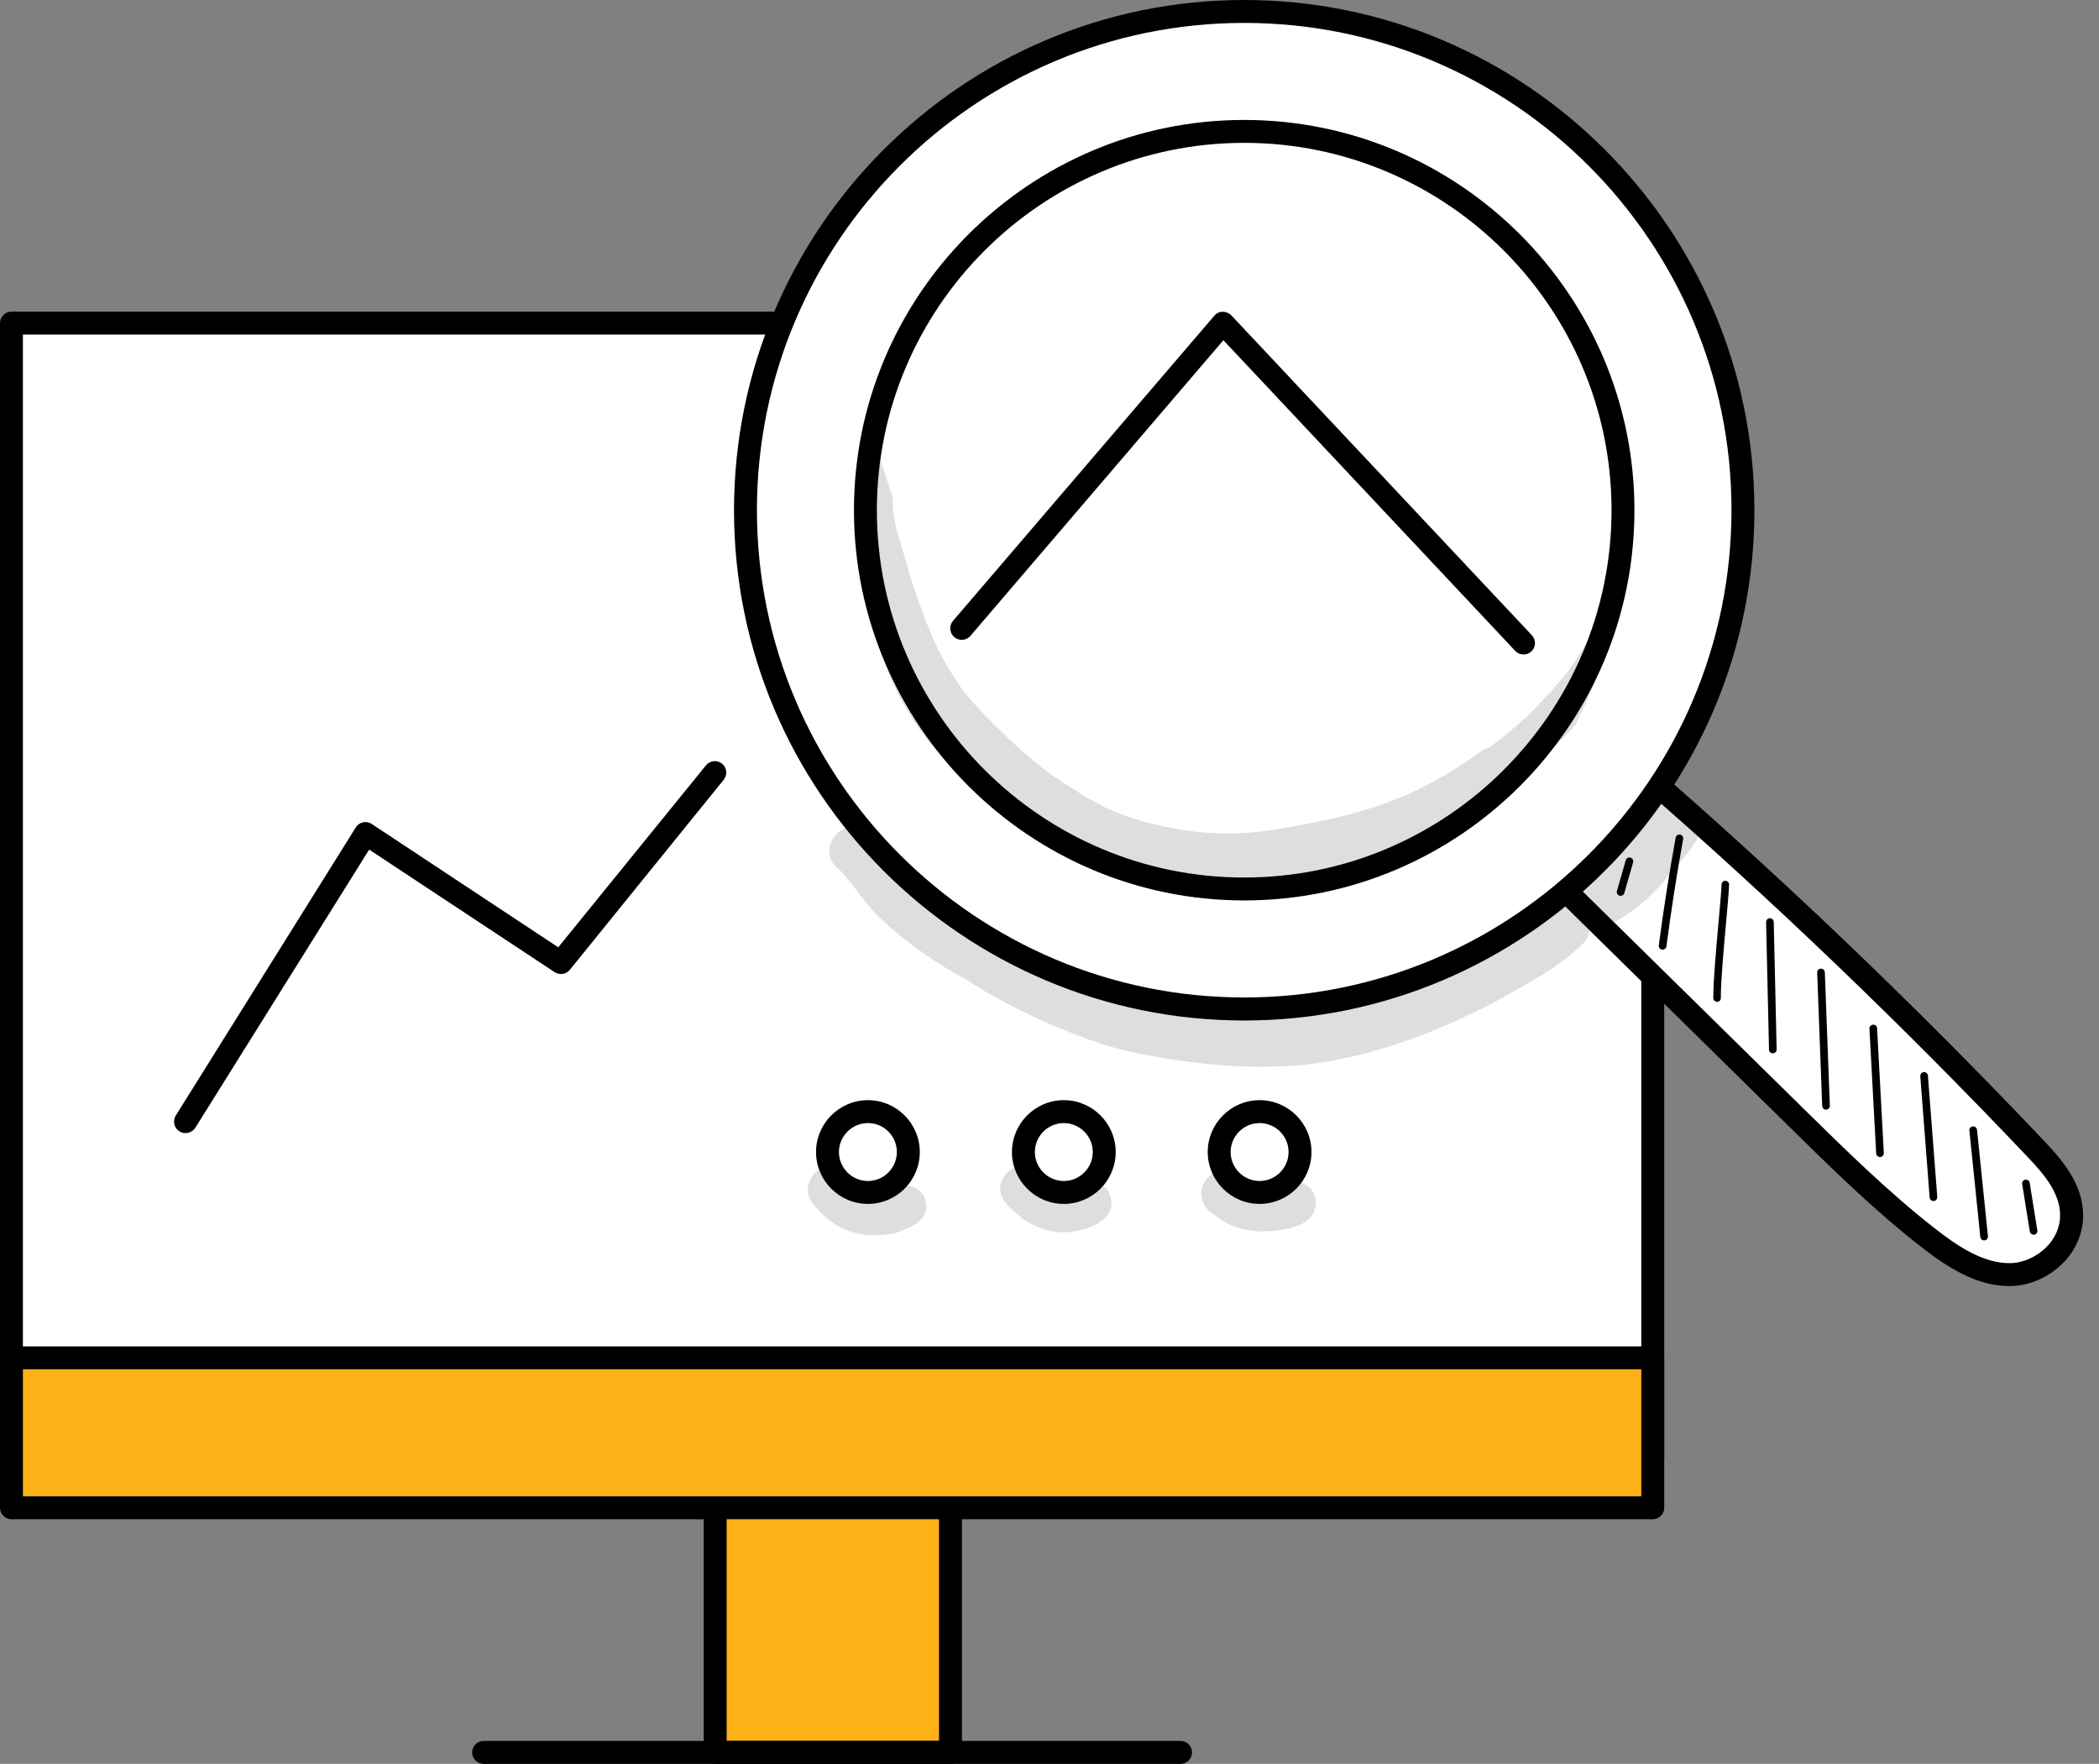
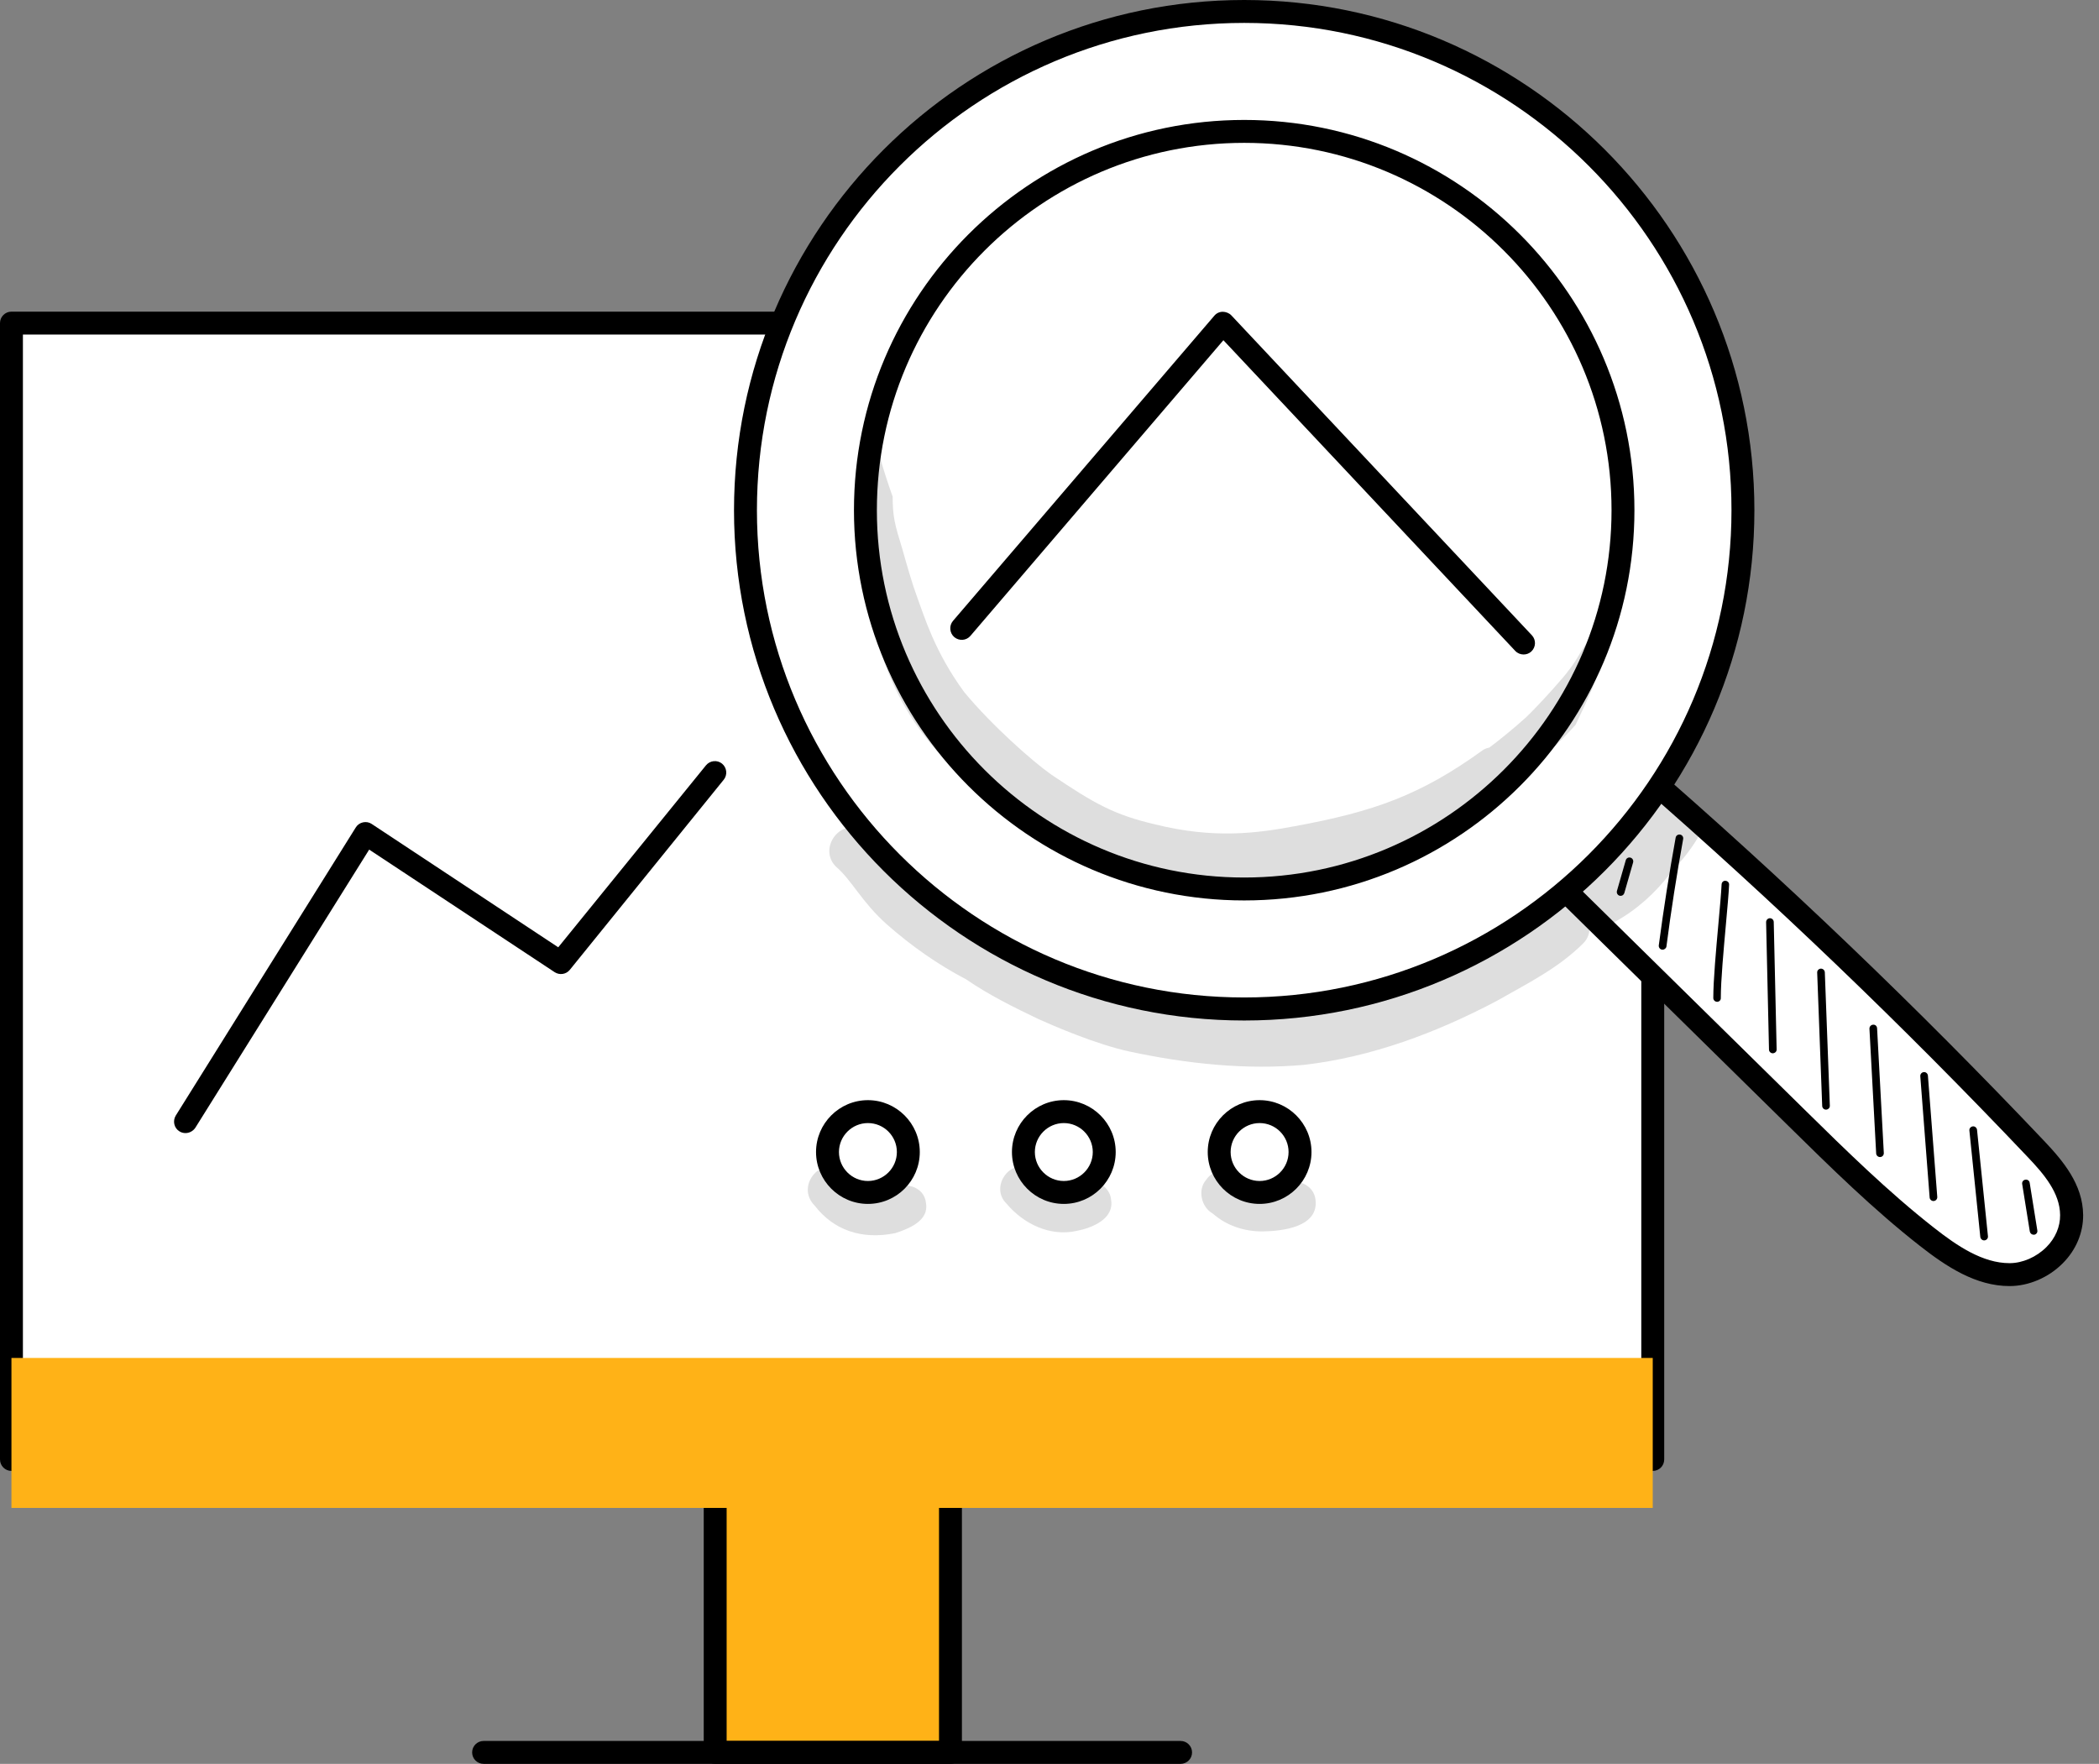
<svg xmlns="http://www.w3.org/2000/svg" width="119" height="100" viewBox="0 0 119 100" fill="none">
  <rect x="0" y="0" width="119" height="100" fill="#808080" stroke="none" />
  <path d="M53.885 81.906H40.546V99.35H53.885V81.906Z" fill="#FFB217" />
  <path d="M53.885 100H40.546C40.188 100 39.897 99.709 39.897 99.35V81.906C39.897 81.548 40.188 81.257 40.546 81.257H53.885C54.243 81.257 54.535 81.548 54.535 81.906V99.35C54.535 99.709 54.243 100 53.885 100ZM41.196 98.701H53.236V82.556H41.196V98.701Z" fill="black" />
  <path d="M66.933 100H27.416C27.058 100 26.767 99.709 26.767 99.351C26.767 98.992 27.058 98.701 27.416 98.701H66.933C67.291 98.701 67.582 98.992 67.582 99.351C67.582 99.709 67.291 100 66.933 100Z" fill="black" />
  <path d="M93.7 18.317H0.649V82.742H93.7V18.317Z" fill="white" />
  <path d="M93.7 83.392H0.649C0.291 83.392 0 83.1 0 82.742V18.317C0 17.959 0.291 17.668 0.649 17.668H93.7C94.058 17.668 94.35 17.959 94.35 18.317V82.742C94.35 83.1 94.066 83.392 93.7 83.392ZM1.299 82.093H93.051V18.967H1.299V82.093Z" fill="black" />
  <path d="M93.7 76.987H0.649V85.489H93.7V76.987Z" fill="#FFB217" />
-   <path d="M93.7 86.131H0.649C0.291 86.131 0 85.84 0 85.482V76.98C0 76.622 0.291 76.331 0.649 76.331H93.7C94.058 76.331 94.35 76.622 94.35 76.98V85.482C94.35 85.84 94.066 86.131 93.7 86.131ZM1.299 84.832H93.051V77.629H1.299V84.832Z" fill="black" />
  <path d="M46.914 65.313C46.914 64.044 47.944 63.022 49.205 63.022C50.474 63.022 51.497 64.052 51.497 65.313C51.497 66.582 50.467 67.605 49.205 67.605C47.944 67.605 46.914 66.575 46.914 65.313Z" fill="white" />
  <path d="M49.205 68.254C47.585 68.254 46.264 66.933 46.264 65.313C46.264 63.693 47.585 62.372 49.205 62.372C50.825 62.372 52.146 63.693 52.146 65.313C52.146 66.933 50.832 68.254 49.205 68.254ZM49.205 63.671C48.302 63.671 47.563 64.41 47.563 65.313C47.563 66.216 48.302 66.955 49.205 66.955C50.108 66.955 50.847 66.216 50.847 65.313C50.847 64.41 50.116 63.671 49.205 63.671Z" fill="black" />
  <path d="M58.02 65.313C58.02 64.044 59.051 63.022 60.312 63.022C61.581 63.022 62.604 64.052 62.604 65.313C62.604 66.582 61.574 67.605 60.312 67.605C59.043 67.605 58.02 66.575 58.02 65.313Z" fill="white" />
  <path d="M60.312 68.254C58.692 68.254 57.371 66.933 57.371 65.313C57.371 63.693 58.692 62.372 60.312 62.372C61.932 62.372 63.253 63.693 63.253 65.313C63.253 66.933 61.932 68.254 60.312 68.254ZM60.312 63.671C59.409 63.671 58.67 64.41 58.67 65.313C58.67 66.216 59.409 66.955 60.312 66.955C61.215 66.955 61.954 66.216 61.954 65.313C61.954 64.41 61.215 63.671 60.312 63.671Z" fill="black" />
  <path d="M69.12 65.313C69.12 64.044 70.15 63.022 71.412 63.022C72.681 63.022 73.703 64.052 73.703 65.313C73.703 66.582 72.673 67.605 71.412 67.605C70.143 67.605 69.12 66.575 69.12 65.313Z" fill="white" />
  <path d="M71.412 68.254C69.792 68.254 68.471 66.933 68.471 65.313C68.471 63.693 69.792 62.372 71.412 62.372C73.031 62.372 74.353 63.693 74.353 65.313C74.353 66.933 73.031 68.254 71.412 68.254ZM71.412 63.671C70.508 63.671 69.769 64.41 69.769 65.313C69.769 66.216 70.508 66.955 71.412 66.955C72.315 66.955 73.054 66.216 73.054 65.313C73.054 64.41 72.322 63.671 71.412 63.671Z" fill="black" />
  <path d="M88.236 49.981C92.767 54.445 97.305 58.901 101.836 63.365C104.232 65.724 106.628 68.082 109.241 70.128C110.652 71.232 112.212 72.27 113.928 72.27C115.638 72.27 117.459 70.829 117.444 68.889C117.437 67.381 116.392 66.164 115.414 65.134C108.196 57.52 100.649 50.302 92.812 43.51C91.379 45.615 89.945 47.72 88.236 49.981Z" fill="white" />
  <path d="M113.929 72.912C112.018 72.912 110.353 71.815 108.838 70.628C106.195 68.56 103.747 66.149 101.381 63.82L87.781 50.444C87.549 50.213 87.52 49.847 87.721 49.586C89.423 47.339 90.879 45.204 92.282 43.144C92.386 42.995 92.551 42.89 92.737 42.868C92.924 42.846 93.103 42.898 93.245 43.017C101.067 49.795 108.689 57.087 115.892 64.686C116.952 65.806 118.086 67.142 118.101 68.881C118.109 69.889 117.698 70.867 116.944 71.621C116.138 72.434 115.011 72.912 113.929 72.912ZM89.095 49.914L102.292 62.895C104.635 65.201 107.061 67.582 109.644 69.605C110.973 70.65 112.413 71.613 113.929 71.613C114.667 71.613 115.451 71.27 116.019 70.702C116.526 70.195 116.802 69.546 116.795 68.889C116.787 67.627 115.877 66.56 114.944 65.582C107.935 58.192 100.537 51.094 92.939 44.48C91.752 46.227 90.505 48.026 89.095 49.914Z" fill="black" />
  <path d="M70.538 0.649C54.923 0.649 42.263 13.309 42.263 28.924C42.263 44.54 54.923 57.207 70.538 57.207C86.154 57.207 98.813 44.547 98.813 28.932C98.813 13.316 86.161 0.649 70.538 0.649ZM70.538 50.399C58.677 50.399 49.063 40.785 49.063 28.924C49.063 17.064 58.677 7.449 70.538 7.449C82.399 7.449 92.013 17.064 92.013 28.924C92.013 40.785 82.399 50.399 70.538 50.399ZM70.538 50.399C58.677 50.399 49.063 40.785 49.063 28.924C49.063 17.064 58.677 7.449 70.538 7.449C82.399 7.449 92.013 17.064 92.013 28.924C92.013 40.785 82.399 50.399 70.538 50.399Z" fill="white" />
  <path d="M70.538 57.856C54.587 57.856 41.614 44.883 41.614 28.932C41.614 12.973 54.594 0 70.538 0C86.49 0 99.463 12.973 99.463 28.924C99.47 44.876 86.49 57.856 70.538 57.856ZM70.538 1.299C55.303 1.299 42.913 13.69 42.913 28.924C42.913 44.159 55.303 56.55 70.538 56.55C85.773 56.55 98.164 44.159 98.164 28.924C98.171 13.69 85.773 1.299 70.538 1.299ZM70.538 51.049C58.341 51.049 48.414 41.121 48.414 28.924C48.414 16.728 58.341 6.8 70.538 6.8C82.735 6.8 92.662 16.728 92.662 28.924C92.662 41.121 82.742 51.049 70.538 51.049ZM49.713 28.924C49.713 40.412 59.058 49.75 70.538 49.75C82.018 49.75 91.364 40.405 91.364 28.924C91.364 17.444 82.018 8.099 70.538 8.099C59.058 8.099 49.713 17.444 49.713 28.924Z" fill="black" />
  <path d="M91.879 50.788C91.856 50.788 91.841 50.788 91.819 50.78C91.707 50.75 91.64 50.631 91.67 50.511L92.17 48.772C92.2 48.66 92.319 48.586 92.439 48.623C92.55 48.653 92.618 48.772 92.588 48.892L92.088 50.631C92.058 50.728 91.976 50.788 91.879 50.788Z" fill="black" />
  <path d="M94.26 53.84C94.252 53.84 94.238 53.84 94.23 53.84C94.111 53.825 94.029 53.713 94.043 53.594C94.312 51.556 94.633 49.504 94.999 47.488C95.021 47.369 95.133 47.294 95.253 47.316C95.372 47.339 95.447 47.451 95.424 47.57C95.059 49.586 94.738 51.631 94.476 53.661C94.462 53.758 94.365 53.84 94.26 53.84Z" fill="black" />
  <path d="M97.35 56.796C97.231 56.796 97.133 56.699 97.133 56.58C97.133 55.565 97.29 53.855 97.425 52.348C97.507 51.429 97.581 50.638 97.604 50.138C97.611 50.019 97.701 49.922 97.828 49.937C97.947 49.944 98.037 50.041 98.029 50.16C98.007 50.668 97.932 51.467 97.85 52.385C97.716 53.885 97.559 55.58 97.559 56.58C97.567 56.699 97.469 56.796 97.35 56.796Z" fill="black" />
  <path d="M100.508 59.715C100.388 59.715 100.291 59.618 100.291 59.506L100.127 52.281C100.127 52.161 100.217 52.064 100.336 52.057C100.463 52.057 100.552 52.146 100.56 52.266L100.724 59.491C100.732 59.611 100.635 59.708 100.508 59.715C100.515 59.715 100.515 59.715 100.508 59.715Z" fill="black" />
  <path d="M103.523 62.909C103.404 62.909 103.314 62.82 103.307 62.7L103.023 55.139C103.016 55.02 103.113 54.922 103.232 54.915C103.352 54.915 103.449 55.005 103.456 55.124L103.74 62.685C103.747 62.805 103.65 62.902 103.531 62.909C103.523 62.909 103.523 62.909 103.523 62.909Z" fill="black" />
  <path d="M106.583 65.597C106.471 65.597 106.374 65.507 106.367 65.395L105.986 58.327C105.979 58.207 106.068 58.103 106.188 58.095C106.322 58.08 106.412 58.177 106.419 58.297L106.8 65.366C106.807 65.485 106.718 65.59 106.598 65.597C106.591 65.597 106.591 65.597 106.583 65.597Z" fill="black" />
  <path d="M109.614 68.09C109.502 68.09 109.405 68 109.398 67.888L108.868 61.014C108.86 60.894 108.95 60.79 109.069 60.782C109.181 60.767 109.293 60.864 109.301 60.984L109.831 67.859C109.838 67.978 109.748 68.082 109.629 68.09C109.629 68.09 109.622 68.09 109.614 68.09Z" fill="black" />
  <path d="M112.488 70.322C112.376 70.322 112.286 70.24 112.271 70.128L111.652 64.096C111.637 63.977 111.726 63.873 111.846 63.858C111.958 63.843 112.07 63.932 112.085 64.052L112.704 70.083C112.719 70.202 112.63 70.307 112.51 70.322C112.503 70.322 112.495 70.322 112.488 70.322Z" fill="black" />
  <path d="M115.294 70.001C115.19 70.001 115.1 69.926 115.078 69.822L114.645 67.127C114.623 67.007 114.705 66.896 114.824 66.881C114.944 66.858 115.056 66.94 115.071 67.06L115.503 69.754C115.526 69.874 115.444 69.986 115.324 70.001C115.324 70.001 115.309 70.001 115.294 70.001Z" fill="black" />
  <g opacity="0.129">
    <path d="M90.543 35.769C89.834 36.366 89.505 37.337 88.9 38.046C88.788 38.247 87.34 39.882 86.519 40.666C85.81 41.3 85.131 41.86 84.437 42.383C84.317 42.405 84.19 42.45 84.071 42.525C80.533 45.085 77.876 46.018 73.412 46.839C71.292 47.234 68.844 47.57 65.507 46.742C63.163 46.197 62.036 45.555 59.588 43.905C58.55 43.174 56.236 41.136 54.661 39.233C52.967 36.919 52.392 34.896 52.041 33.978C51.691 33.03 51.422 32.059 51.146 31.089C50.735 29.761 50.608 29.29 50.608 28.156C50.347 27.432 50.116 26.707 49.899 25.969C49.69 25.872 49.459 25.827 49.227 25.842C48.847 28.76 48.906 31.694 49.272 34.605C49.907 37.12 50.69 39.845 53.101 42.554C55.042 44.697 56.378 45.436 57.214 46.122C59.163 47.526 61.237 48.809 63.529 49.556C64.783 49.922 66.089 50.071 67.381 50.228C67.388 50.228 67.396 50.228 67.403 50.235C68.814 50.489 70.247 50.496 71.665 50.34C72.777 50.25 73.852 49.922 74.927 49.631C77.159 49.086 79.383 48.399 81.421 47.324C82.25 46.816 82.533 46.615 82.921 46.324C85.422 44.764 88.005 42.599 89.326 41.091C89.669 40.382 90.005 39.666 90.311 38.942C90.699 37.859 91.095 36.777 91.476 35.695C91.192 35.583 90.841 35.59 90.543 35.769Z" fill="black" />
  </g>
  <g opacity="0.129">
    <path d="M95.156 44.995C94.081 44.689 93.357 45.435 92.827 46.256C92.804 46.286 92.782 46.309 92.752 46.346C91.811 47.443 91.55 47.346 89.998 48.749C89.99 48.757 89.983 48.757 89.975 48.764C89.669 48.981 89.303 49.13 89.109 49.466C88.624 50.063 88.594 50.742 88.841 51.31C88.453 51.317 88.072 51.489 87.818 51.795C87.057 52.519 87.43 52.168 86.833 52.623C85.482 53.594 82.153 55.281 81.727 55.378C77.428 57.035 74.427 57.864 70.292 57.602C63.671 57.431 58.132 54.908 53.228 51.459C52.362 50.787 51.504 50.078 50.84 49.197C50.907 49.287 50.974 49.377 51.041 49.459C50.347 48.63 49.802 47.548 48.824 47.025C47.555 46.435 46.391 48.152 47.399 49.138C48.279 49.884 48.869 51.16 50.287 52.414C51.661 53.624 53.154 54.676 54.781 55.527C56.072 56.415 57.468 57.102 58.886 57.781C59.685 58.14 62.163 59.222 64.081 59.625C67.299 60.312 70.643 60.663 73.927 60.371C77.764 59.931 81.451 58.543 84.847 56.751C86.549 55.781 88.348 54.893 89.751 53.489C90.042 53.213 90.154 52.818 90.11 52.444C90.565 52.579 91.073 52.549 91.565 52.258C92.797 51.578 93.857 50.616 94.708 49.496C95.253 48.899 95.782 48.279 96.201 47.585C96.805 46.622 96.245 45.279 95.156 44.995Z" fill="black" />
  </g>
  <path d="M10.517 64.238C10.398 64.238 10.278 64.208 10.174 64.141C9.868 63.955 9.778 63.551 9.965 63.245L20.169 46.913C20.258 46.764 20.408 46.66 20.579 46.622C20.751 46.585 20.93 46.615 21.072 46.712L31.649 53.706L40.024 43.39C40.248 43.114 40.658 43.069 40.934 43.293C41.211 43.517 41.255 43.928 41.032 44.204L32.306 54.982C32.097 55.244 31.724 55.296 31.447 55.117L20.93 48.167L11.077 63.932C10.95 64.126 10.734 64.238 10.517 64.238Z" fill="black" />
  <path d="M86.378 37.105C86.206 37.105 86.034 37.038 85.907 36.904L69.359 19.288L55.02 36.046C54.788 36.322 54.378 36.352 54.102 36.12C53.833 35.889 53.796 35.478 54.027 35.202L68.844 17.9C68.963 17.758 69.135 17.676 69.322 17.676C69.486 17.676 69.68 17.743 69.807 17.877L86.848 36.016C87.094 36.277 87.079 36.688 86.818 36.934C86.699 37.046 86.542 37.105 86.378 37.105Z" fill="black" />
  <g opacity="0.129">
    <path d="M52.497 68.209C52.415 67.246 51.198 66.918 50.504 67.508C50.489 67.515 50.481 67.515 50.467 67.523C50.355 67.567 50.205 67.597 50.108 67.62C50.086 67.62 50.071 67.627 50.056 67.627C49.198 67.582 49.907 67.709 49.033 67.47C48.914 67.411 48.802 67.344 48.697 67.261C48.705 67.269 48.705 67.269 48.712 67.276C48.69 67.261 48.675 67.246 48.653 67.231C48.548 67.142 48.444 67.052 48.354 66.94C48.339 66.925 48.332 66.918 48.324 66.903C48.167 66.679 48.011 66.44 47.757 66.306C46.451 65.559 45.122 67.276 46.182 68.344C47.257 69.74 48.839 70.299 50.758 69.911C51.526 69.657 52.676 69.21 52.497 68.209Z" fill="black" />
  </g>
  <g opacity="0.129">
    <path d="M62.992 68.023C62.947 67.418 62.372 66.955 61.782 66.955C61.379 66.933 61.088 67.194 60.767 67.381C60.73 67.396 60.7 67.411 60.663 67.418C60.64 67.425 60.625 67.425 60.603 67.433C60.484 67.44 60.357 67.44 60.237 67.425C60.23 67.425 60.23 67.425 60.23 67.425C60.066 67.388 59.894 67.351 59.737 67.291C59.678 67.261 59.603 67.216 59.528 67.172C59.491 67.149 59.461 67.127 59.431 67.112C59.342 67.03 59.252 66.948 59.17 66.866C58.931 66.642 58.744 66.336 58.416 66.239C57.214 65.671 56.117 67.329 57.065 68.239C58.028 69.389 59.536 70.12 61.036 69.784C61.909 69.62 63.178 69.105 62.992 68.023Z" fill="black" />
  </g>
  <g opacity="0.129">
    <path d="M74.584 68.045C74.509 67.127 73.404 66.724 72.658 67.172C72.516 67.217 72.367 67.254 72.218 67.276C72.061 67.291 71.8 67.306 71.658 67.291C71.568 67.291 71.471 67.284 71.389 67.276C71.217 67.247 71.053 67.209 70.897 67.15C70.784 67.09 70.68 67.023 70.613 66.97C70.344 66.754 70.105 66.5 69.762 66.41C69.262 66.291 68.68 66.433 68.388 66.881C67.881 67.448 68.097 68.433 68.754 68.799C69.531 69.486 70.531 69.814 71.561 69.814C72.688 69.799 74.748 69.575 74.584 68.045Z" fill="black" />
  </g>
</svg>